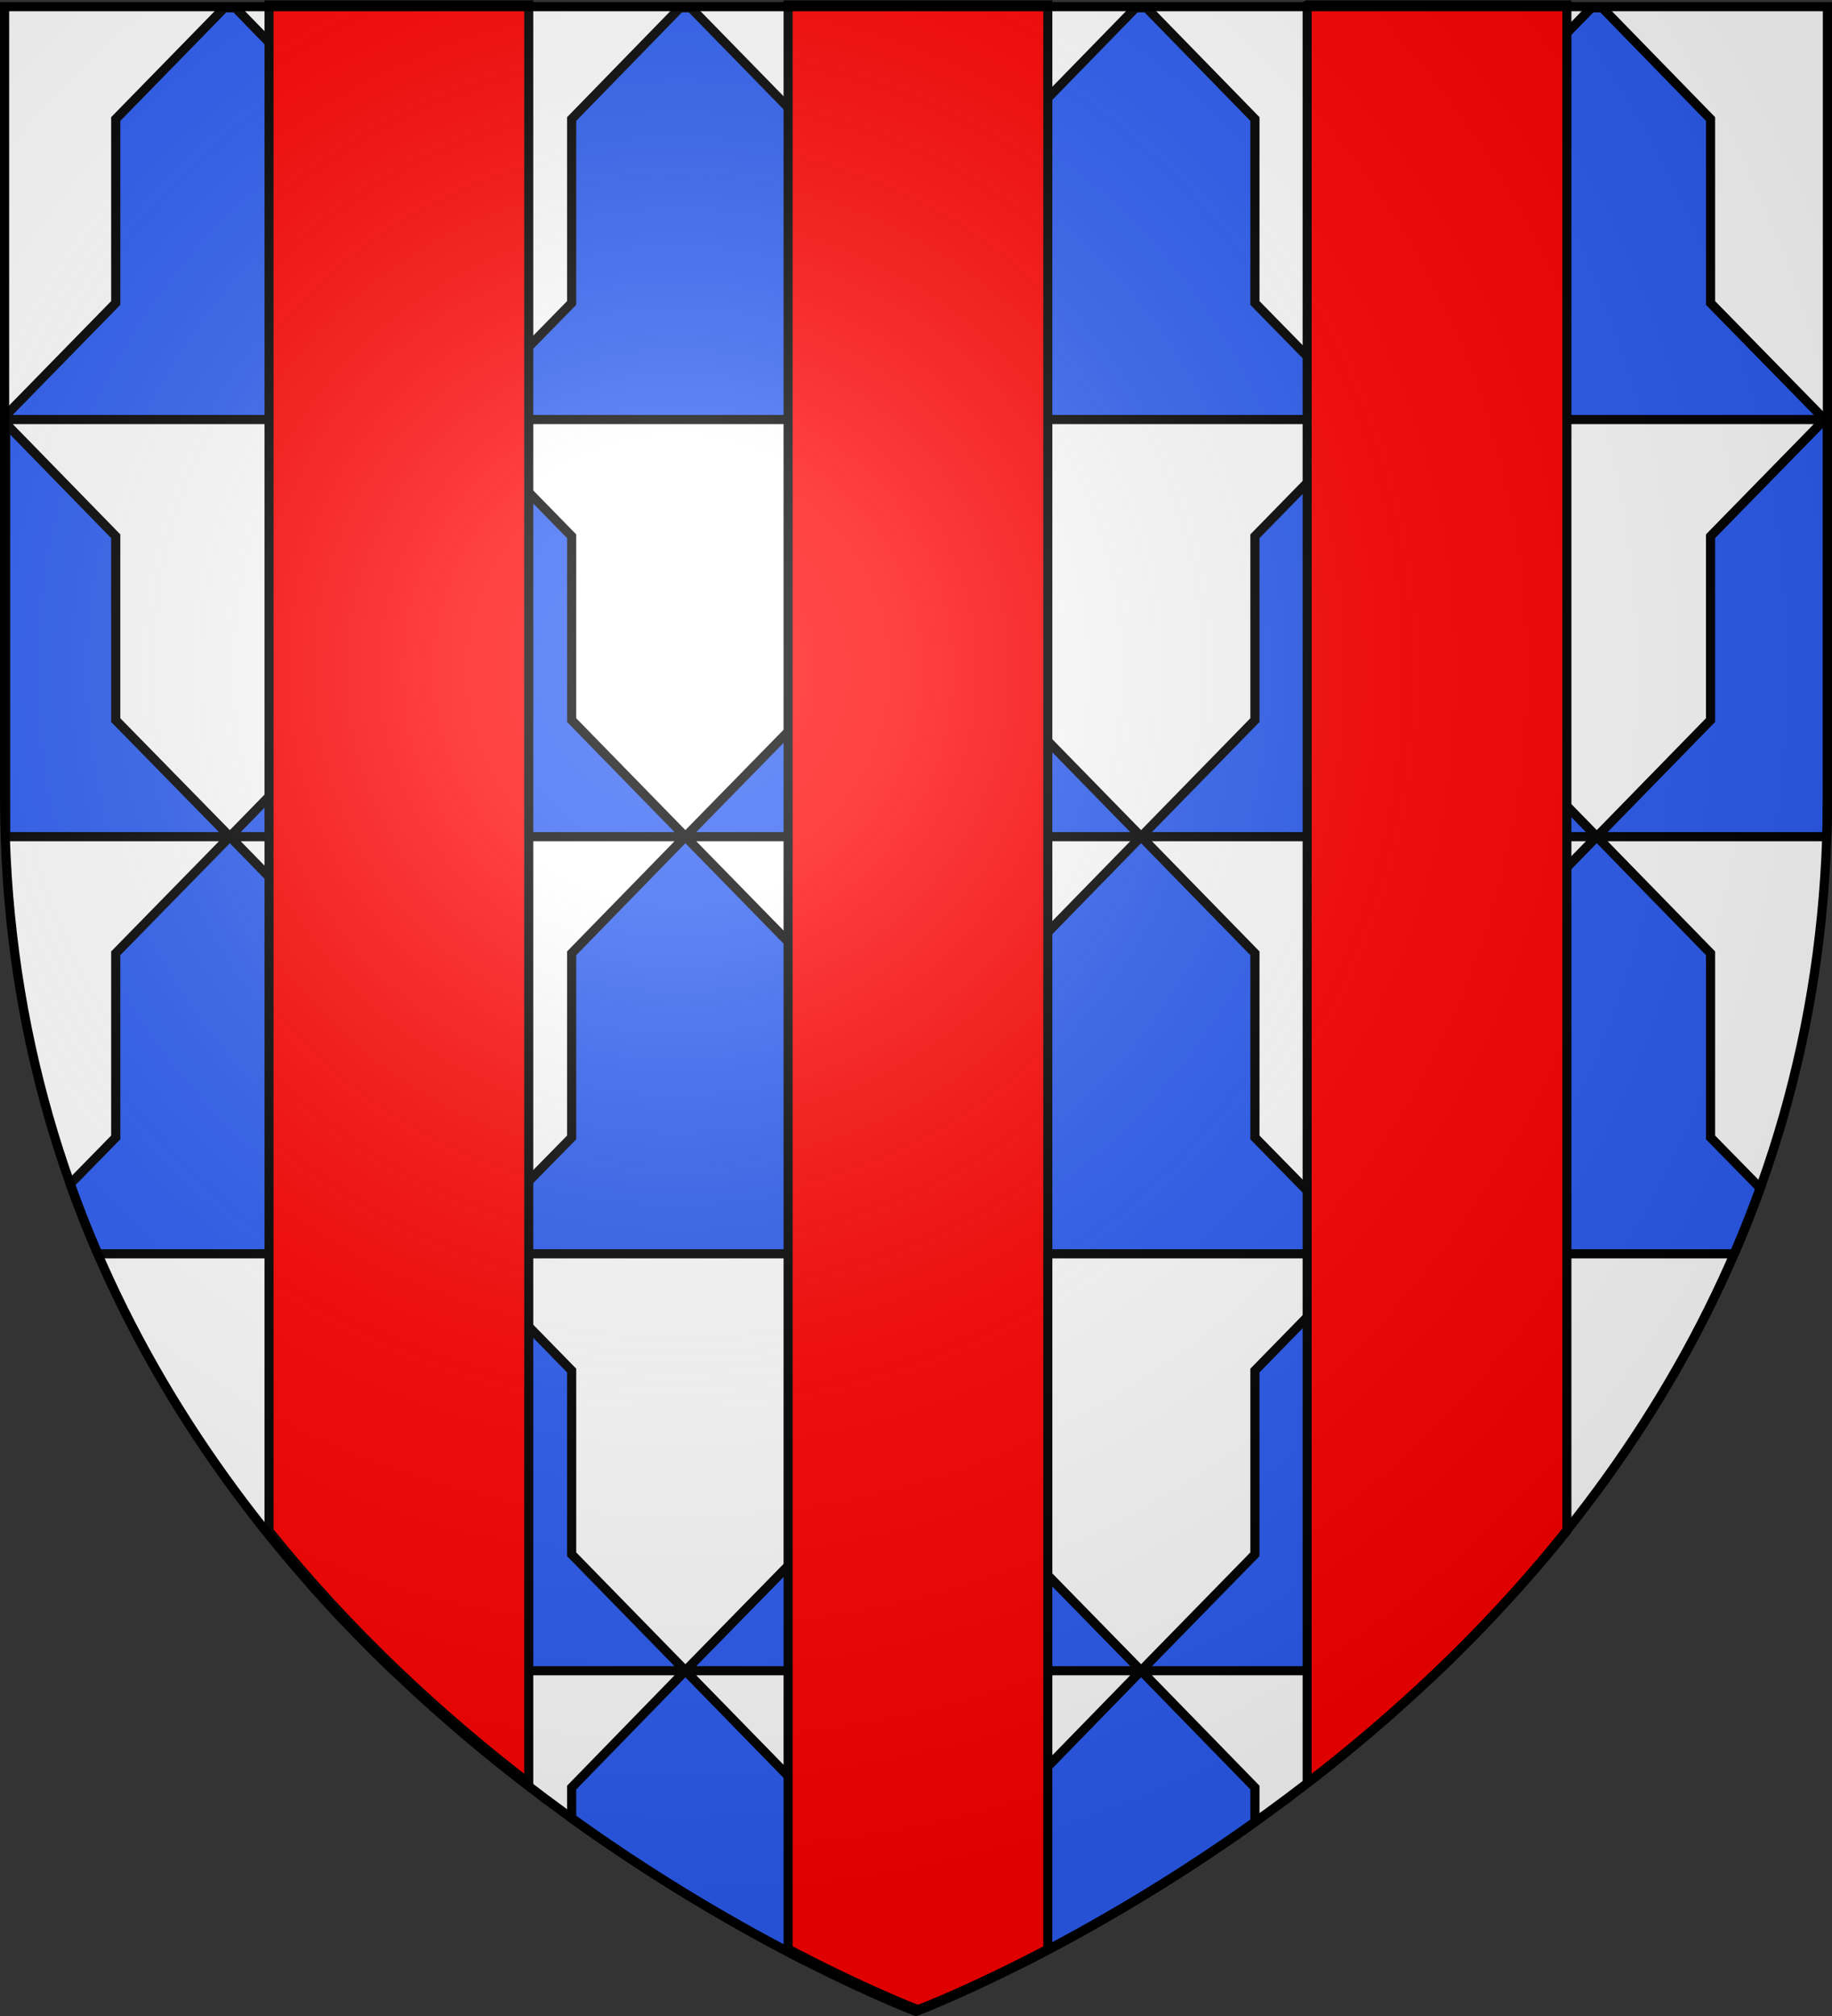
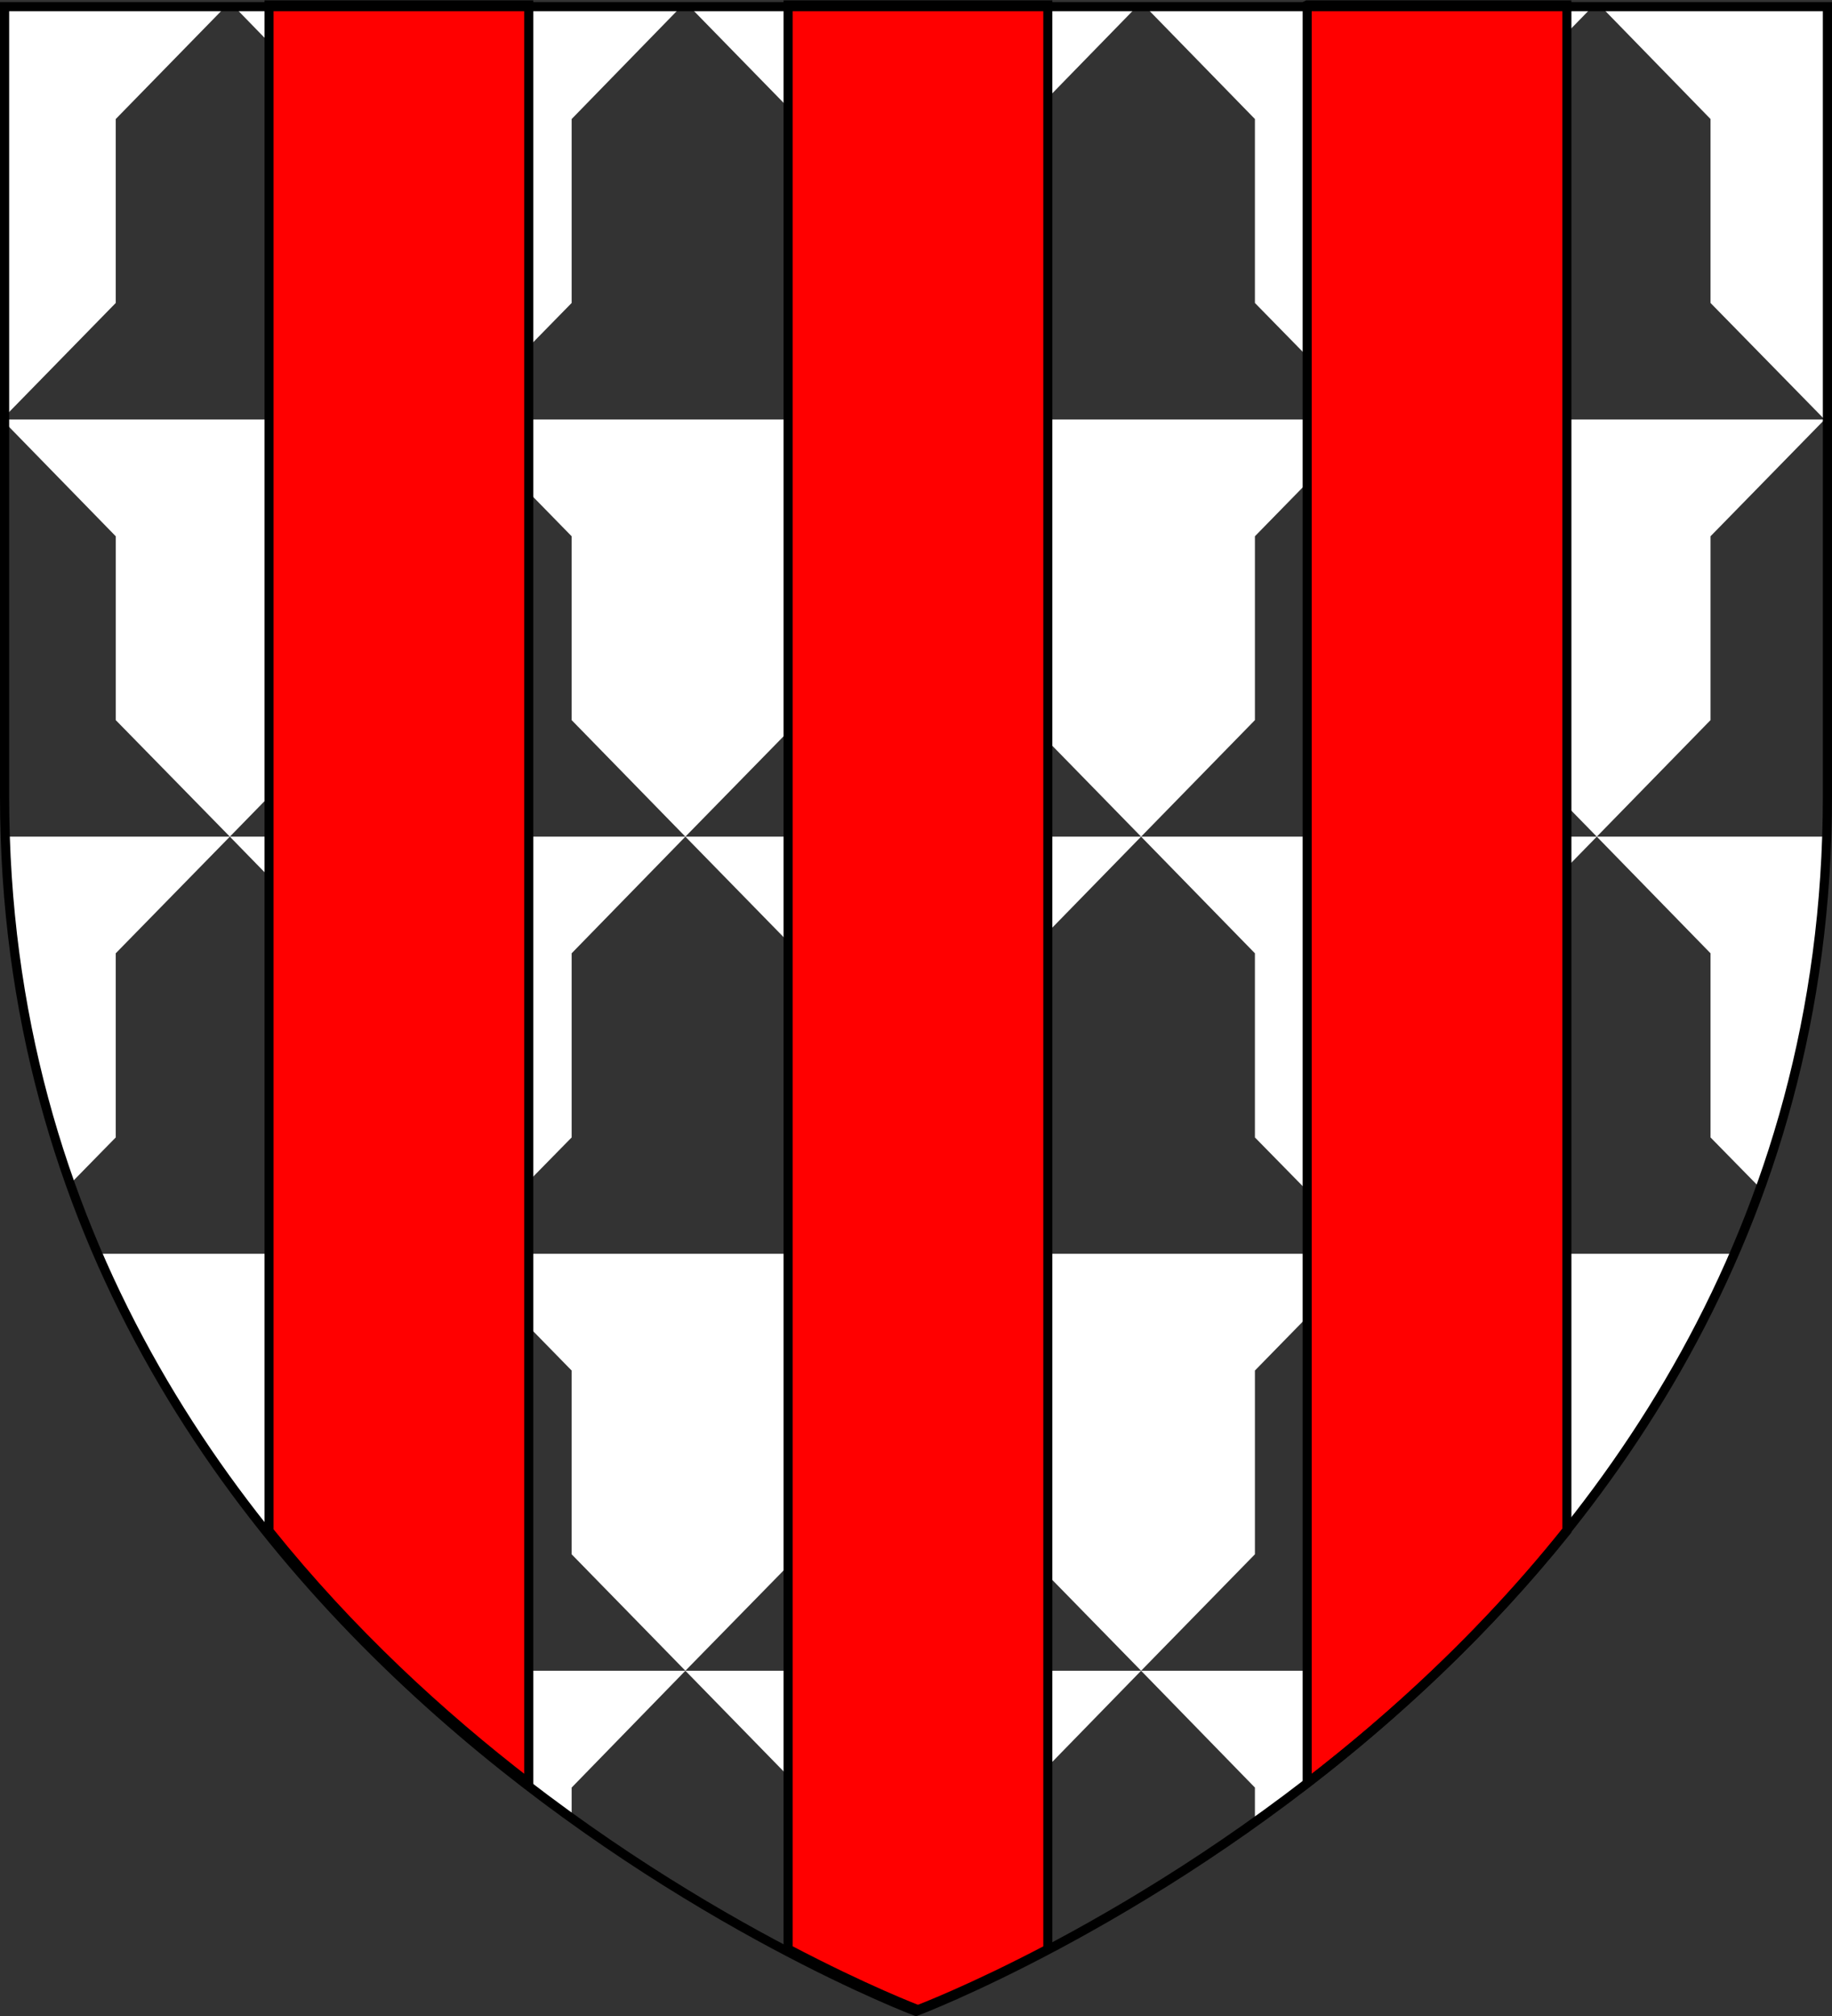
<svg xmlns="http://www.w3.org/2000/svg" xmlns:xlink="http://www.w3.org/1999/xlink" width="600" height="660" version="1.0">
  <rect width="100%" height="100%" fill="#333333" stroke="none" />
  <defs>
    <linearGradient id="b">
      <stop offset="0" style="stop-color:white;stop-opacity:.314" />
      <stop offset=".19" style="stop-color:white;stop-opacity:.251" />
      <stop offset=".6" style="stop-color:#6b6b6b;stop-opacity:.125" />
      <stop offset="1" style="stop-color:black;stop-opacity:.125" />
    </linearGradient>
    <linearGradient id="a">
      <stop offset="0" style="stop-color:#fd0000;stop-opacity:1" />
      <stop offset=".5" style="stop-color:#e77275;stop-opacity:.659" />
      <stop offset="1" style="stop-color:black;stop-opacity:.323" />
    </linearGradient>
    <radialGradient xlink:href="#b" id="c" cx="221.445" cy="226.331" r="300" fx="221.445" fy="226.331" gradientTransform="matrix(1.353 0 0 1.349 -77.63 -85.747)" gradientUnits="userSpaceOnUse" />
  </defs>
  <g style="display:inline">
    <path d="M1.5 2.188v258.53c0 46.871 8.047 89.072 21.5 126.876l14.906-15.219v-60.281l37.375-38.188H1.875V138.625l36.031 36.938v60.187l37.375 38.156 37.25-38.156v-60.188l37.313-38.218H1.875v-1.313l36.031-36.844V38.97L73.47 2.562h3.625L112.53 38.97v60.218l37.313 38.157 37.375-38.156v-60.22l35.469-36.406h3.562l35.563 36.407v60.218l37.25 38.157 37.375-38.156v-60.22l35.5-36.406h3.562L411 38.97v60.218l37.375 38.157 37.281-38.156v-60.22l35.531-36.406h3.563l35.469 36.407v60.218l37.375 38.157.906-.938V2.187H1.5zm596.094 135.156.906.937v-.937h-.906zm0 0H448.375l37.281 38.219v60.187l37.313 38.156 37.25-38.156v-60.188l37.375-38.218zm-74.625 136.562 37.25 38.188v60.281l16.281 16.594c12.462-34.586 20.404-72.87 21.781-115.063H522.97zm0 0h-149.25L411 312.094v60.281l37.375 38.094 37.281-38.094v-60.281l37.313-38.188zM448.375 410.47l37.281 38.219v60.156l11.188 11.437c27.587-30.838 52.735-67.307 71.125-109.812H448.375zm0 0H299.062l37.375 38.219v60.156l37.282 38.125L411 508.844v-60.156l37.375-38.22zm-74.656 136.5L411 585.219V596.5c19.559-13.958 40.064-30.407 60.031-49.531H373.72zm0 0h-149.25l37.344 38.25v55.718C285.024 652.872 300 658.5 300 658.5s14.215-5.329 36.438-16.656v-56.625l37.28-38.25zm-149.25 0h-95.5c19.366 18.548 39.227 34.596 58.25 48.281v-10.031l37.25-38.25zm0 0 37.344-38.125v-60.156l37.25-38.22h-149.22l37.376 38.22v60.156l37.25 38.125zm-74.625-136.5H32.03c18.196 42.058 43.005 78.213 70.25 108.844l10.25-10.47v-60.156l37.313-38.218zm0 0 37.375-38.094v-60.281l37.25-38.188H75.28l37.25 38.188v60.281l37.313 38.094zm74.625-136.563 37.344-38.156v-60.188l37.25-38.218h-149.22l37.376 38.219v60.187l37.25 38.156zm0 0 37.344 38.188v60.281l37.25 38.094 37.375-38.094v-60.281l37.28-38.188h-149.25zm149.25 0L411 235.75v-60.188l37.375-38.218H299.062l37.375 38.219v60.187l37.282 38.156zM32.03 410.47zm535.938 0c.638-1.476 1.284-2.947 1.906-4.438-.622 1.487-1.27 2.965-1.906 4.438zm6.5-16.031zm-548.844.312c.56 1.477 1.142 2.943 1.719 4.406a364.196 364.196 0 0 1-1.719-4.406zm83.625 132.219zm380.281 1.312c-1.684 1.798-3.396 3.555-5.094 5.313 1.696-1.754 3.413-3.519 5.094-5.313zm-291.844 74.313c1.412.969 2.82 1.901 4.22 2.843-1.398-.941-2.81-1.875-4.22-2.843zm39.125 24.687z" style="opacity:1;fill:#fff;fill-opacity:1;fill-rule:evenodd;stroke:none;stroke-width:1px;stroke-linecap:butt;stroke-linejoin:miter;stroke-opacity:1" />
-     <path d="M73.469 2.563 37.906 38.968v60.218L1.875 136.031v1.313h147.969L112.53 99.188v-60.22L77.094 2.563h-3.625zm76.375 134.78h149.219l-37.25-38.155v-60.22L226.25 2.563h-3.563L187.22 38.97v60.218l-37.375 38.157zm0 0-37.313 38.22v60.187l-37.25 38.156H224.47l-37.25-38.156v-60.188l-37.375-38.218zm74.625 136.563h149.25l-37.281-38.156v-60.188l-37.375-38.218-37.25 38.219v60.187l-37.344 38.156zm0 0-37.25 38.188v60.281l-37.375 38.094h149.219l-37.25-38.094v-60.281l-37.344-38.188zm74.594 136.563h149.312L411 372.375v-60.281l-37.281-38.188-37.281 38.188v60.281l-37.375 38.094zm0 0-37.25 38.219v60.156l-37.344 38.125h149.25l-37.281-38.125v-60.156l-37.375-38.22zm74.656 136.5h97.312a481.353 481.353 0 0 0 25.813-26.688l-11.188-11.437v-60.156l-37.281-38.22L411 448.689v60.156l-37.281 38.125zm0 0-37.281 38.25v56.625c19.91-10.15 46.253-25.14 74.562-45.344v-11.281l-37.281-38.25zm74.656-136.5h119.594a370.313 370.313 0 0 0 8.531-21.5l-16.281-16.594v-60.281l-37.25-38.188-37.313 38.188v60.281l-37.281 38.094zm74.594-136.563-37.313-38.156v-60.188l-37.281-38.218L411 175.563v60.187l-37.281 38.156h149.25zm0 0h75.312c.142-4.355.219-8.748.219-13.187V138.28l-.906-.937-37.375 38.219v60.187l-37.25 38.156zm74.625-136.562-37.375-38.156v-60.22L524.75 2.563h-3.563l-35.53 36.407v60.218l-37.282 38.157h149.219zm0 0h.906v-.938l-.906.938zm-149.219 0L411 99.188v-60.22L375.5 2.563h-3.563l-35.5 36.407v60.218l-37.375 38.157h149.313zM224.469 546.969l-37.25 38.25v10.031c28.165 20.262 54.478 35.345 74.594 45.688v-55.72l-37.344-38.25zm0 0-37.25-38.125v-60.156l-37.375-38.22-37.313 38.22v60.156l-10.25 10.469a480.57 480.57 0 0 0 26.688 27.656h95.5zm-74.625-136.5-37.313-38.094v-60.281l-37.25-38.188-37.375 38.188v60.281L23 387.594a370.126 370.126 0 0 0 9.031 22.875h117.813zM75.28 273.906 37.906 235.75v-60.188L1.875 138.625v135.281h73.406z" style="fill:#2b5df2;fill-opacity:1;fill-rule:evenodd;stroke:#000;stroke-width:3;stroke-linecap:butt;stroke-linejoin:miter;stroke-miterlimit:4;stroke-dasharray:none;stroke-opacity:1;display:inline" />
    <g style="fill:red">
      <path d="M87.469 2.188V501.78c26.537 33.083 56.349 60.44 85.062 82.531V2.188H87.47zm170 0v636.468C283.153 652.146 300 658.5 300 658.5s16.857-6.329 42.531-19.813V2.188H257.47zm170 0v582.125c28.713-22.092 58.525-49.45 85.062-82.532V2.187H427.47z" style="color:#000;display:inline;overflow:visible;visibility:visible;fill:red;fill-opacity:1;fill-rule:nonzero;stroke:#000;stroke-width:2.966;stroke-linecap:butt;stroke-linejoin:miter;stroke-miterlimit:4;stroke-dasharray:none;stroke-dashoffset:0;stroke-opacity:1;marker:none" transform="translate(.641 -.584)" />
    </g>
  </g>
  <g style="display:inline">
-     <path d="M300 658.5s298.5-112.32 298.5-397.772V2.176H1.5v258.552C1.5 546.18 300 658.5 300 658.5z" style="opacity:1;fill:url(#c);fill-opacity:1;fill-rule:evenodd;stroke:none;stroke-width:1px;stroke-linecap:butt;stroke-linejoin:miter;stroke-opacity:1" />
-   </g>
+     </g>
  <path d="M300 658.5S1.5 546.18 1.5 260.728V2.176h597v258.552C598.5 546.18 300 658.5 300 658.5z" style="opacity:1;fill:none;fill-opacity:1;fill-rule:evenodd;stroke:#000;stroke-width:3;stroke-linecap:butt;stroke-linejoin:miter;stroke-miterlimit:4;stroke-dasharray:none;stroke-opacity:1" />
</svg>